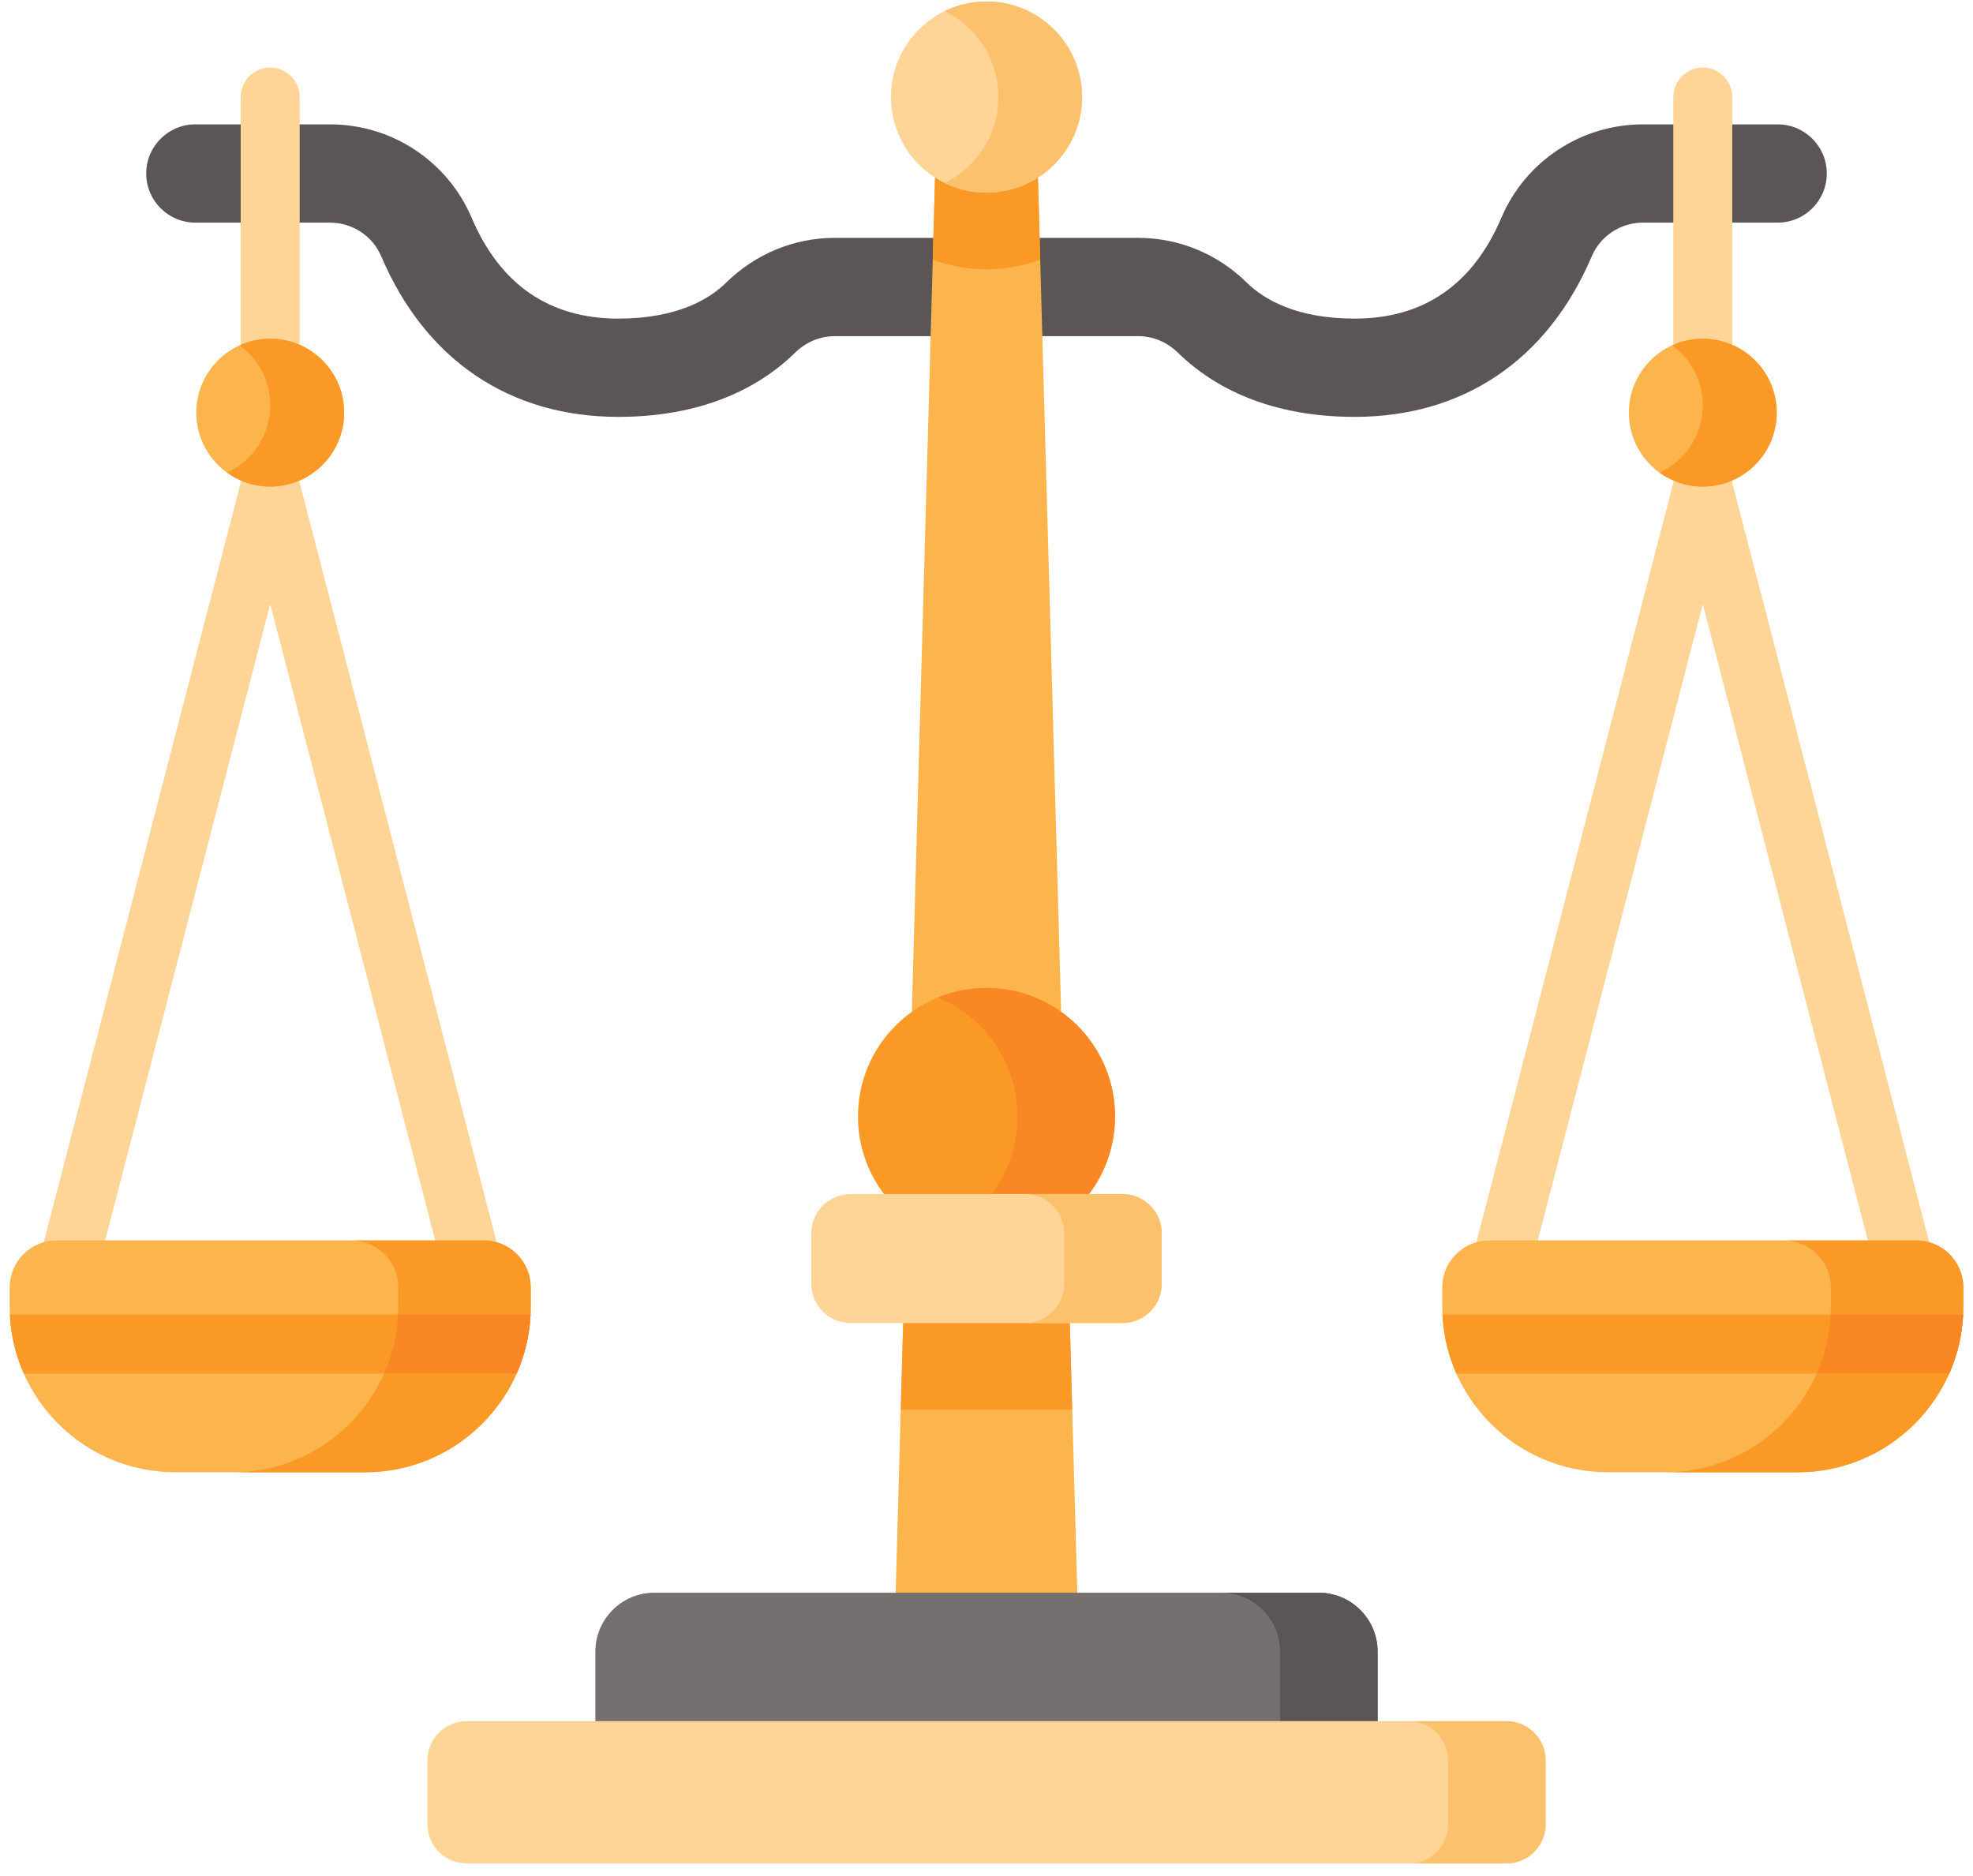
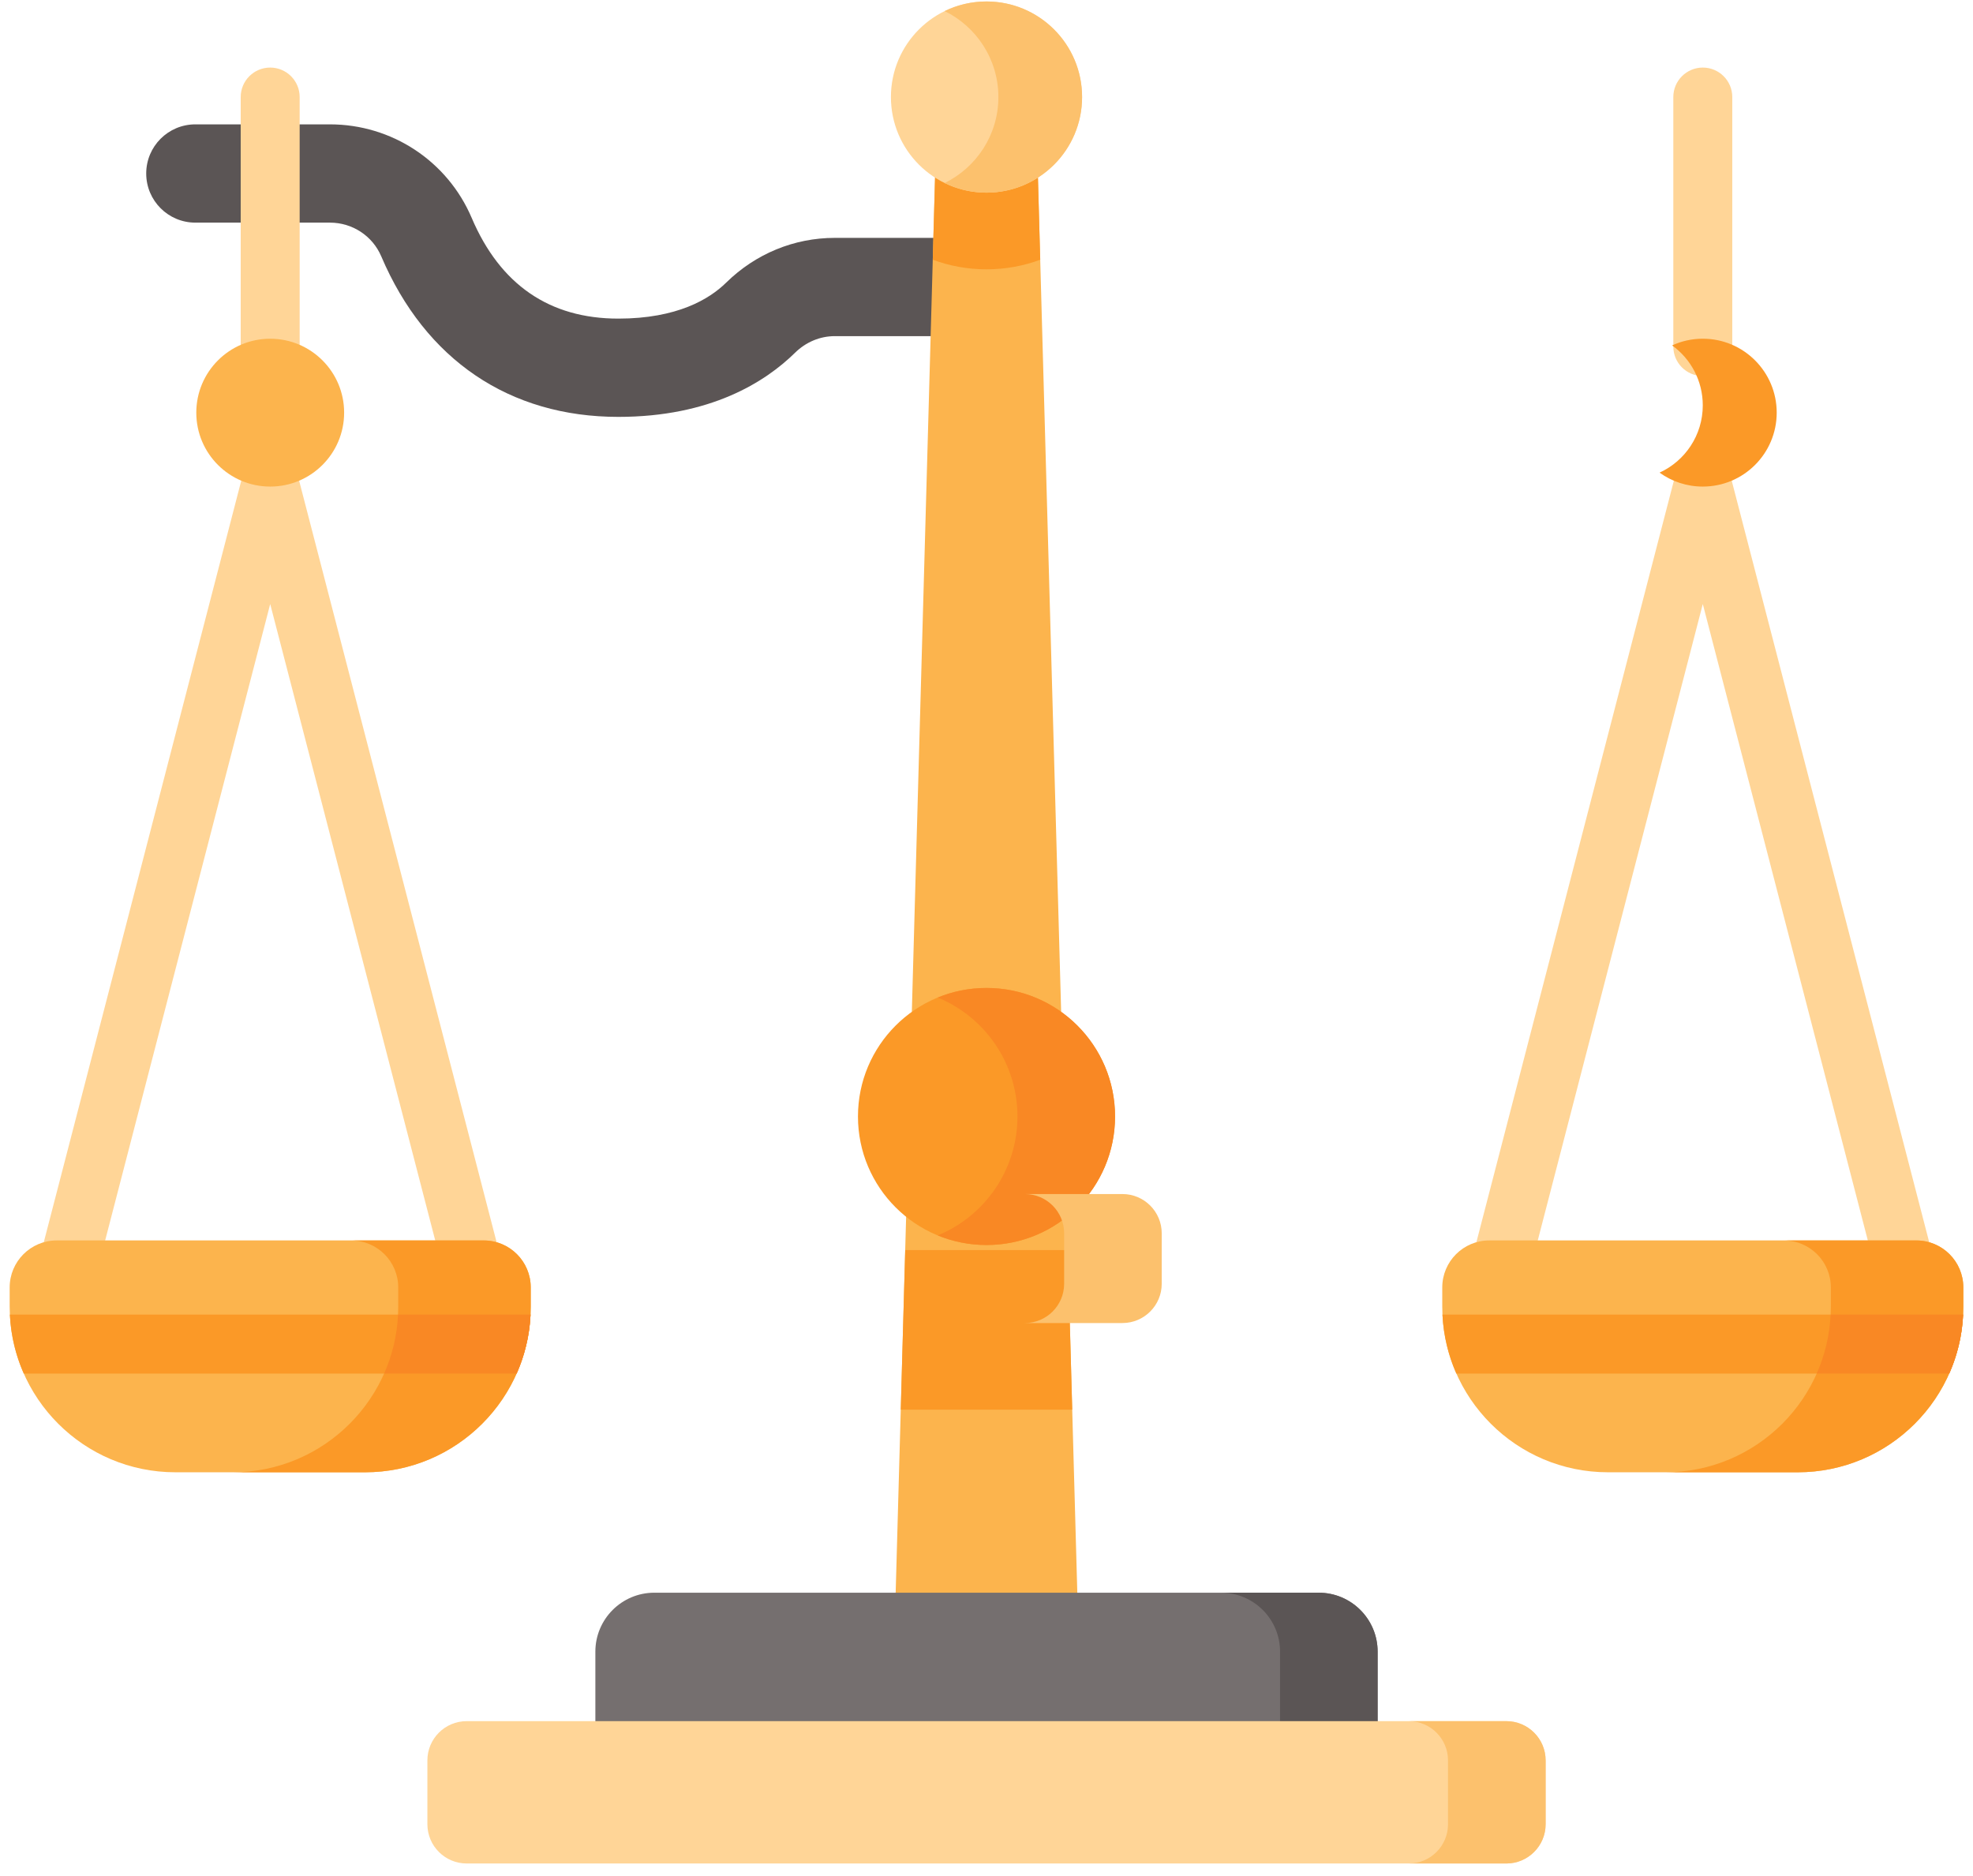
<svg xmlns="http://www.w3.org/2000/svg" width="102" height="97" viewBox="0 0 102 97" fill="none">
  <path d="M50.999 17.377H43.156C42.394 17.377 41.663 17.683 41.099 18.238C39.56 19.749 36.727 21.551 31.967 21.551C26.342 21.551 21.989 18.604 19.71 13.252C19.258 12.193 18.217 11.509 17.057 11.509H10.099C8.696 11.509 7.559 10.372 7.559 8.969C7.559 7.566 8.696 6.429 10.099 6.429H17.057C20.257 6.429 23.133 8.326 24.384 11.261C25.856 14.718 28.407 16.471 31.967 16.471C35.009 16.471 36.676 15.461 37.538 14.614C39.058 13.12 41.053 12.297 43.156 12.297H50.999V17.377Z" fill="#5B5555" />
  <path d="M13.968 19.441C13.127 19.441 12.444 18.758 12.444 17.916V5.017C12.444 4.176 13.127 3.493 13.968 3.493C14.81 3.493 15.492 4.176 15.492 5.017V17.916C15.493 18.758 14.81 19.441 13.968 19.441Z" fill="#FFD597" />
-   <path d="M51 17.377H58.844C59.606 17.377 60.336 17.683 60.901 18.238C62.44 19.749 65.273 21.551 70.033 21.551C75.657 21.551 80.01 18.604 82.29 13.252C82.741 12.193 83.782 11.509 84.942 11.509H91.901C93.304 11.509 94.441 10.372 94.441 8.969C94.441 7.566 93.303 6.429 91.901 6.429H84.942C81.742 6.429 78.866 8.326 77.616 11.261C76.143 14.718 73.592 16.471 70.033 16.471C66.99 16.471 65.324 15.461 64.461 14.614C62.941 13.12 60.946 12.297 58.844 12.297H51V17.377Z" fill="#5B5555" />
  <path d="M88.031 19.44C87.189 19.44 86.507 18.758 86.507 17.916L86.507 5.017C86.507 4.176 87.19 3.493 88.031 3.493C88.873 3.493 89.555 4.176 89.555 5.017L89.555 17.916C89.555 18.758 88.873 19.44 88.031 19.44Z" fill="#FFD597" />
  <path d="M56.044 94.886H45.955L48.419 6.357H53.58L56.044 94.886Z" fill="#FCB44D" />
  <path d="M53.778 13.427C52.913 13.749 51.976 13.923 51 13.923C50.025 13.923 49.088 13.749 48.222 13.427L48.419 6.357H53.581L53.778 13.427Z" fill="#FB9927" />
  <path d="M46.798 64.625L46.568 72.874H55.432L55.202 64.625H46.798Z" fill="#FB9927" />
  <path d="M24.337 66.665C23.66 66.665 23.041 66.21 22.863 65.523L13.969 31.226L5.074 65.524C4.863 66.338 4.031 66.827 3.216 66.616C2.401 66.405 1.912 65.573 2.123 64.758L12.493 24.771C12.668 24.099 13.274 23.63 13.969 23.63C14.663 23.63 15.27 24.099 15.444 24.771L25.814 64.758C26.025 65.573 25.536 66.405 24.721 66.616C24.593 66.649 24.464 66.665 24.337 66.665Z" fill="#FFD597" />
  <path d="M18.869 76.111H9.069C4.336 76.111 0.5 72.275 0.5 67.542V66.556C0.5 65.213 1.588 64.125 2.931 64.125H25.007C26.349 64.125 27.438 65.213 27.438 66.556V67.542C27.438 72.275 23.602 76.111 18.869 76.111Z" fill="#FCB44D" />
  <path d="M27.429 67.959C27.378 69.04 27.126 70.068 26.711 71.007H1.228C0.813 70.069 0.561 69.04 0.51 67.959H27.429Z" fill="#FB9927" />
  <path d="M27.438 66.557V67.541C27.438 72.274 23.602 76.112 18.87 76.112H12.02C16.753 76.112 20.588 72.274 20.588 67.541V66.557C20.588 65.213 19.499 64.126 18.157 64.126H25.007C26.349 64.126 27.438 65.213 27.438 66.557Z" fill="#FB9927" />
  <path d="M13.969 25.154C16.08 25.154 17.791 23.443 17.791 21.333C17.791 19.222 16.08 17.511 13.969 17.511C11.859 17.511 10.148 19.222 10.148 21.333C10.148 23.443 11.859 25.154 13.969 25.154Z" fill="#FCB44D" />
-   <path d="M17.791 21.332C17.791 23.443 16.08 25.154 13.969 25.154C13.134 25.154 12.363 24.886 11.734 24.433C13.053 23.831 13.969 22.499 13.969 20.955C13.969 19.679 13.344 18.549 12.383 17.856C12.866 17.634 13.404 17.51 13.969 17.51C16.08 17.51 17.791 19.221 17.791 21.332Z" fill="#FB9927" />
  <path d="M98.4 66.665C97.722 66.665 97.104 66.21 96.925 65.523L88.031 31.226L79.136 65.524C78.925 66.338 78.094 66.828 77.279 66.616C76.464 66.405 75.975 65.573 76.186 64.758L86.556 24.771C86.73 24.099 87.337 23.63 88.031 23.63C88.725 23.63 89.332 24.099 89.506 24.771L99.876 64.758C100.087 65.573 99.598 66.405 98.784 66.616C98.655 66.649 98.526 66.665 98.4 66.665Z" fill="#FFD597" />
  <path d="M92.932 76.111H83.131C78.399 76.111 74.562 72.275 74.562 67.542V66.556C74.562 65.213 75.651 64.125 76.993 64.125H99.07C100.412 64.125 101.5 65.213 101.5 66.556V67.542C101.5 72.275 97.664 76.111 92.932 76.111Z" fill="#FCB44D" />
  <path d="M101.49 67.959C101.439 69.04 101.187 70.068 100.773 71.007H75.289C74.875 70.069 74.623 69.04 74.572 67.959H101.49Z" fill="#FB9927" />
  <path d="M101.5 66.557V67.541C101.5 72.274 97.665 76.112 92.932 76.112H86.082C90.815 76.112 94.651 72.274 94.651 67.541V66.557C94.651 65.213 93.562 64.126 92.22 64.126H99.07C100.411 64.126 101.5 65.213 101.5 66.557Z" fill="#FB9927" />
  <path d="M27.429 67.958C27.378 69.039 27.126 70.067 26.712 71.006H19.859C20.276 70.068 20.528 69.039 20.579 67.958H27.429Z" fill="#F98824" />
  <path d="M101.49 67.958C101.439 69.039 101.187 70.067 100.773 71.006H93.92C94.337 70.068 94.588 69.039 94.639 67.958H101.49Z" fill="#F98824" />
-   <path d="M88.031 25.154C90.141 25.154 91.853 23.443 91.853 21.333C91.853 19.222 90.141 17.511 88.031 17.511C85.92 17.511 84.209 19.222 84.209 21.333C84.209 23.443 85.92 25.154 88.031 25.154Z" fill="#FCB44D" />
  <path d="M91.852 21.332C91.852 23.443 90.141 25.154 88.03 25.154C87.195 25.154 86.424 24.886 85.795 24.433C87.115 23.831 88.03 22.499 88.03 20.955C88.03 19.679 87.406 18.549 86.445 17.856C86.927 17.634 87.465 17.51 88.03 17.51C90.141 17.51 91.852 19.221 91.852 21.332Z" fill="#FB9927" />
  <path d="M51 64.362C54.67 64.362 57.645 61.387 57.645 57.718C57.645 54.048 54.67 51.073 51 51.073C47.33 51.073 44.355 54.048 44.355 57.718C44.355 61.387 47.33 64.362 51 64.362Z" fill="#FB9927" />
  <path d="M57.646 57.717C57.646 61.387 54.671 64.362 51.001 64.362C50.108 64.362 49.257 64.185 48.478 63.866C50.897 62.872 52.6 60.492 52.6 57.717C52.6 54.941 50.897 52.563 48.478 51.569C49.257 51.25 50.108 51.073 51.001 51.073C54.671 51.073 57.646 54.048 57.646 57.717Z" fill="#F98824" />
  <path d="M51 9.959C53.729 9.959 55.941 7.746 55.941 5.017C55.941 2.288 53.729 0.076 51 0.076C48.271 0.076 46.059 2.288 46.059 5.017C46.059 7.746 48.271 9.959 51 9.959Z" fill="#FFD597" />
  <path d="M55.942 5.018C55.942 7.747 53.728 9.958 51 9.958C50.224 9.958 49.491 9.78 48.837 9.461C50.48 8.657 51.614 6.971 51.614 5.018C51.614 3.066 50.48 1.377 48.837 0.573C49.491 0.254 50.224 0.076 51 0.076C53.728 0.076 55.942 2.287 55.942 5.018Z" fill="#FCC16D" />
  <path d="M71.221 90.687H30.779V85.384C30.779 83.701 32.144 82.336 33.828 82.336H68.173C69.856 82.336 71.221 83.701 71.221 85.384V90.687Z" fill="#756F6F" />
  <path d="M71.22 85.385V90.687H66.176V85.385C66.176 83.701 64.811 82.337 63.128 82.337H68.172C69.857 82.337 71.22 83.701 71.22 85.385Z" fill="#5B5555" />
  <path d="M77.873 96.335H24.127C23.005 96.335 22.095 95.425 22.095 94.302V91.008C22.095 89.885 23.005 88.976 24.127 88.976H77.873C78.995 88.976 79.905 89.885 79.905 91.008V94.302C79.905 95.425 78.995 96.335 77.873 96.335Z" fill="#FFD597" />
  <path d="M79.906 91.009V94.303C79.906 95.425 78.996 96.335 77.874 96.335H72.828C73.952 96.335 74.86 95.425 74.86 94.303V91.009C74.86 89.885 73.952 88.977 72.828 88.977H77.874C78.996 88.977 79.906 89.885 79.906 91.009Z" fill="#FCC16D" />
-   <path d="M58.027 68.397H43.974C42.851 68.397 41.941 67.487 41.941 66.365V63.759C41.941 62.636 42.851 61.727 43.974 61.727H58.027C59.15 61.727 60.059 62.636 60.059 63.759V66.365C60.059 67.487 59.149 68.397 58.027 68.397Z" fill="#FFD597" />
  <path d="M60.059 63.759V66.364C60.059 67.486 59.149 68.396 58.027 68.396H52.981C54.105 68.396 55.014 67.486 55.014 66.364V63.759C55.014 62.637 54.105 61.727 52.981 61.727H58.027C59.149 61.727 60.059 62.637 60.059 63.759Z" fill="#FCC16D" />
</svg>